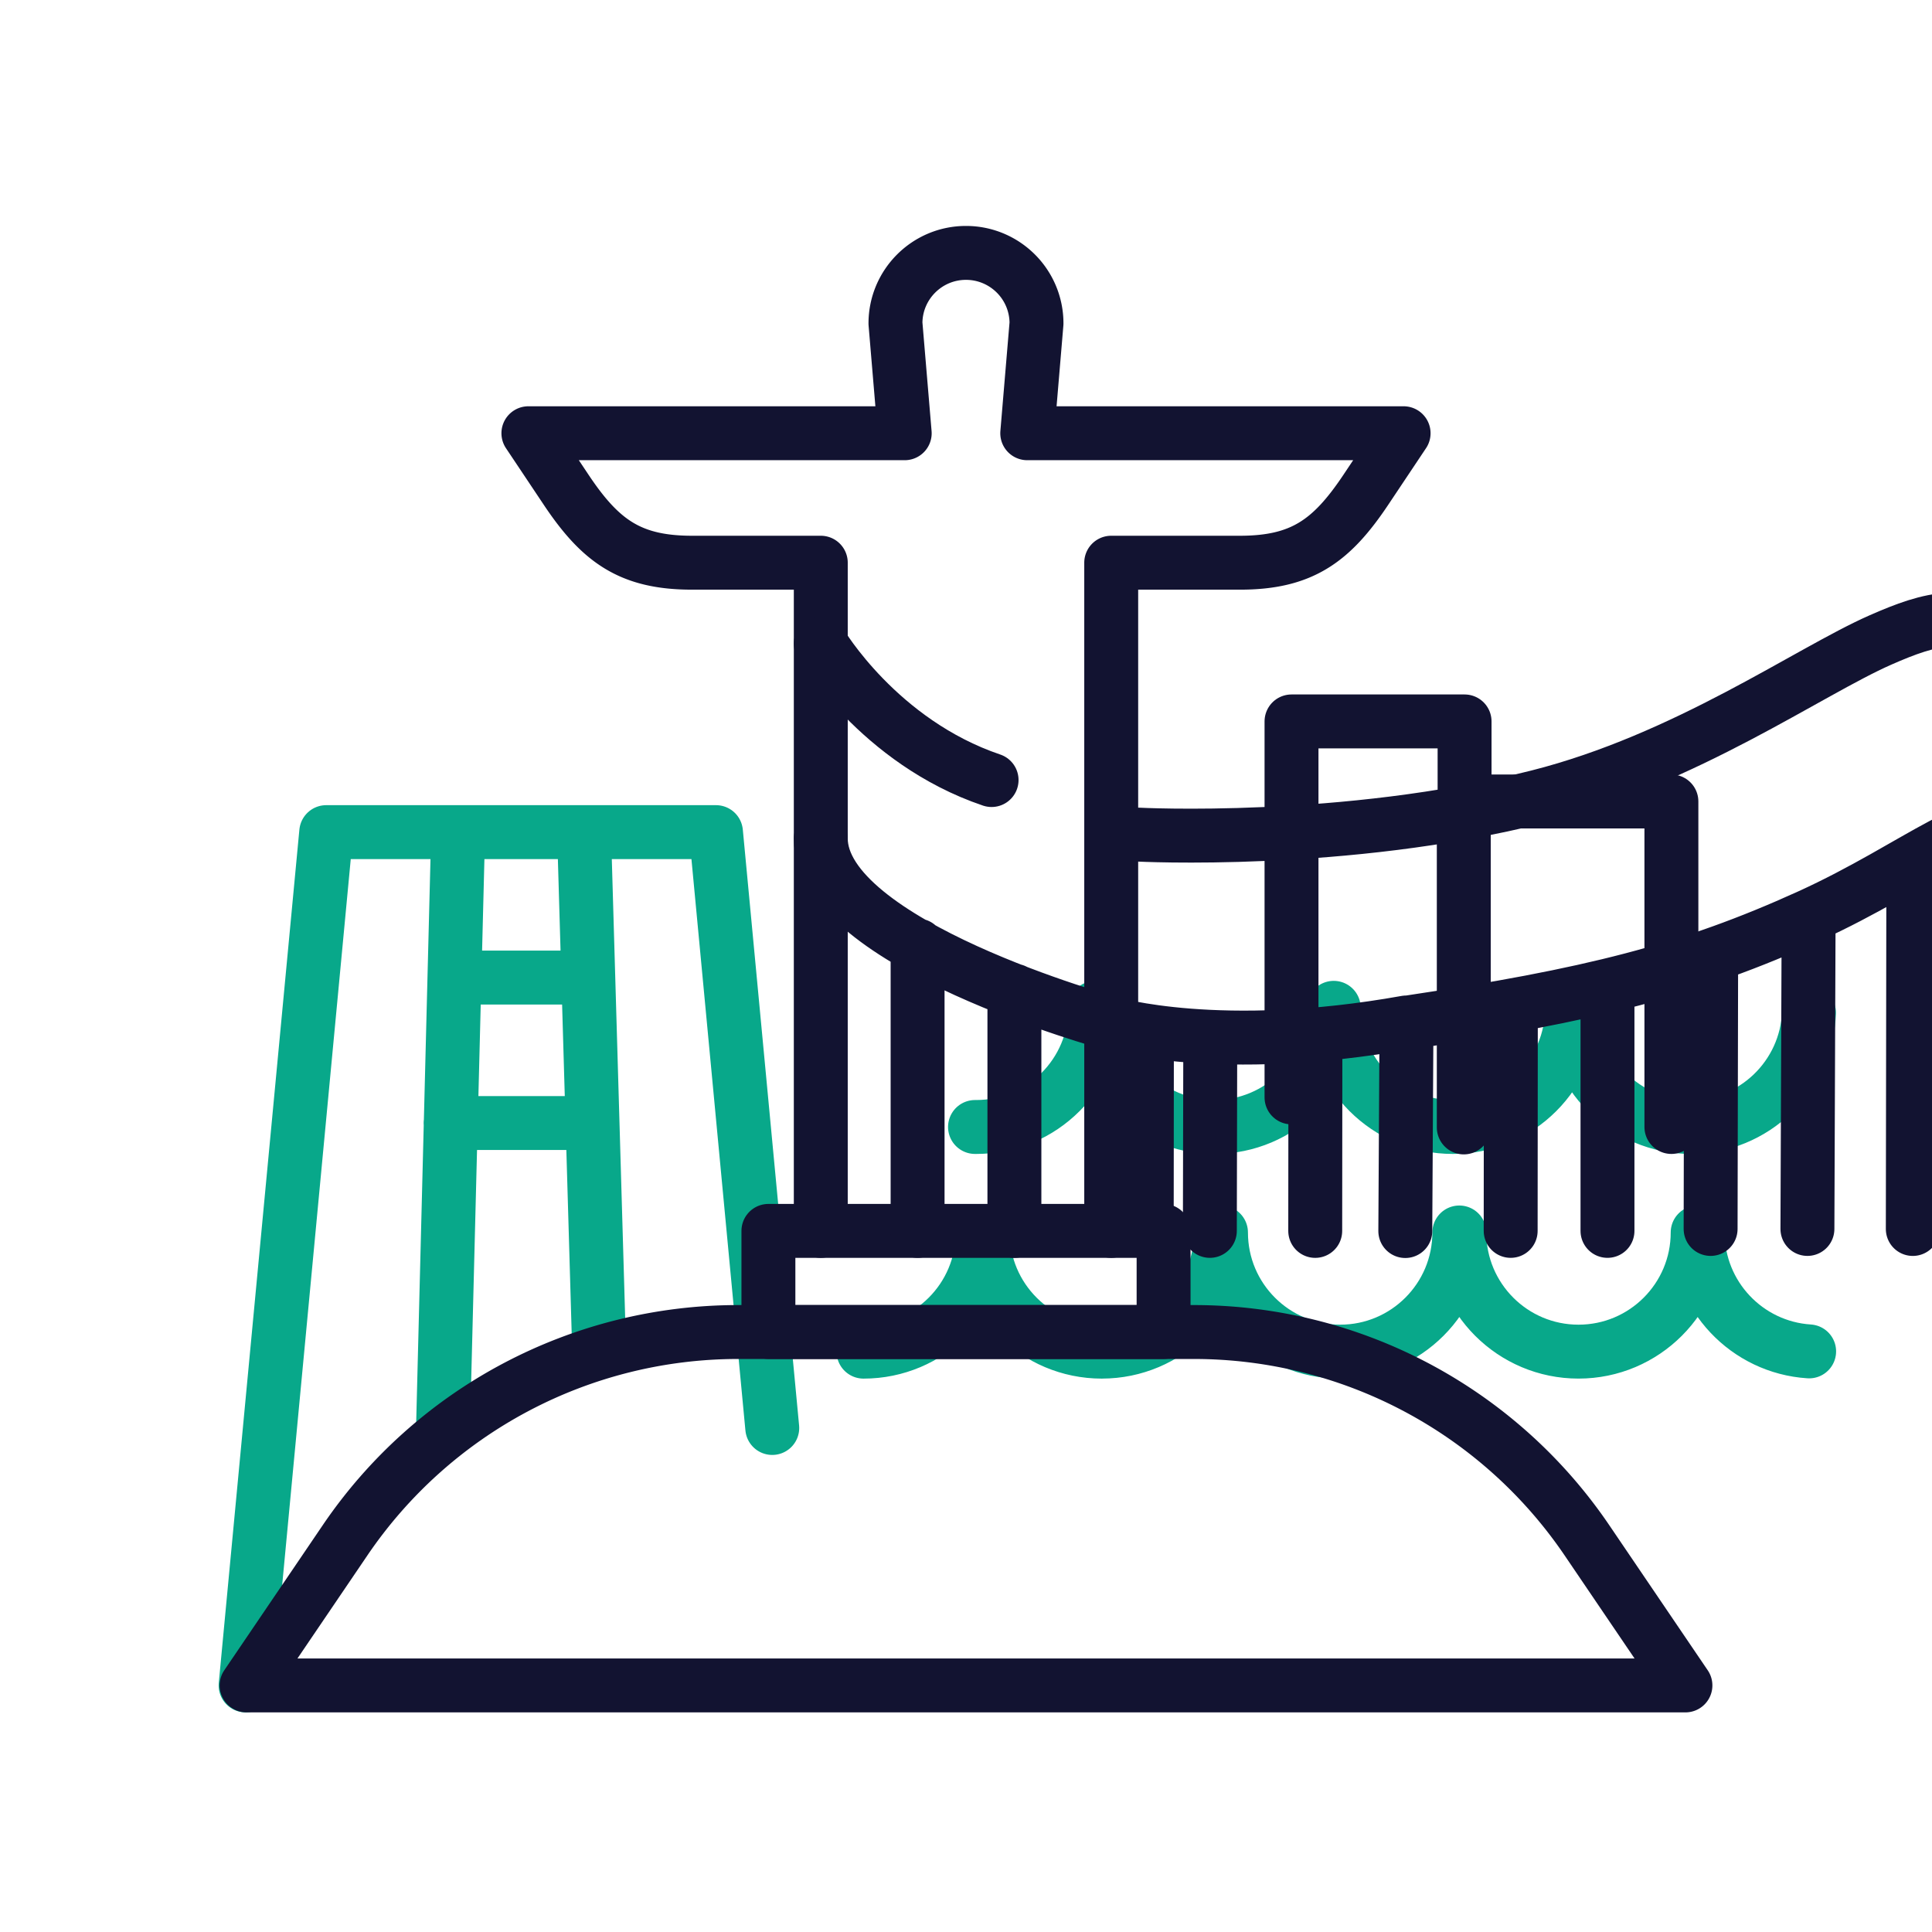
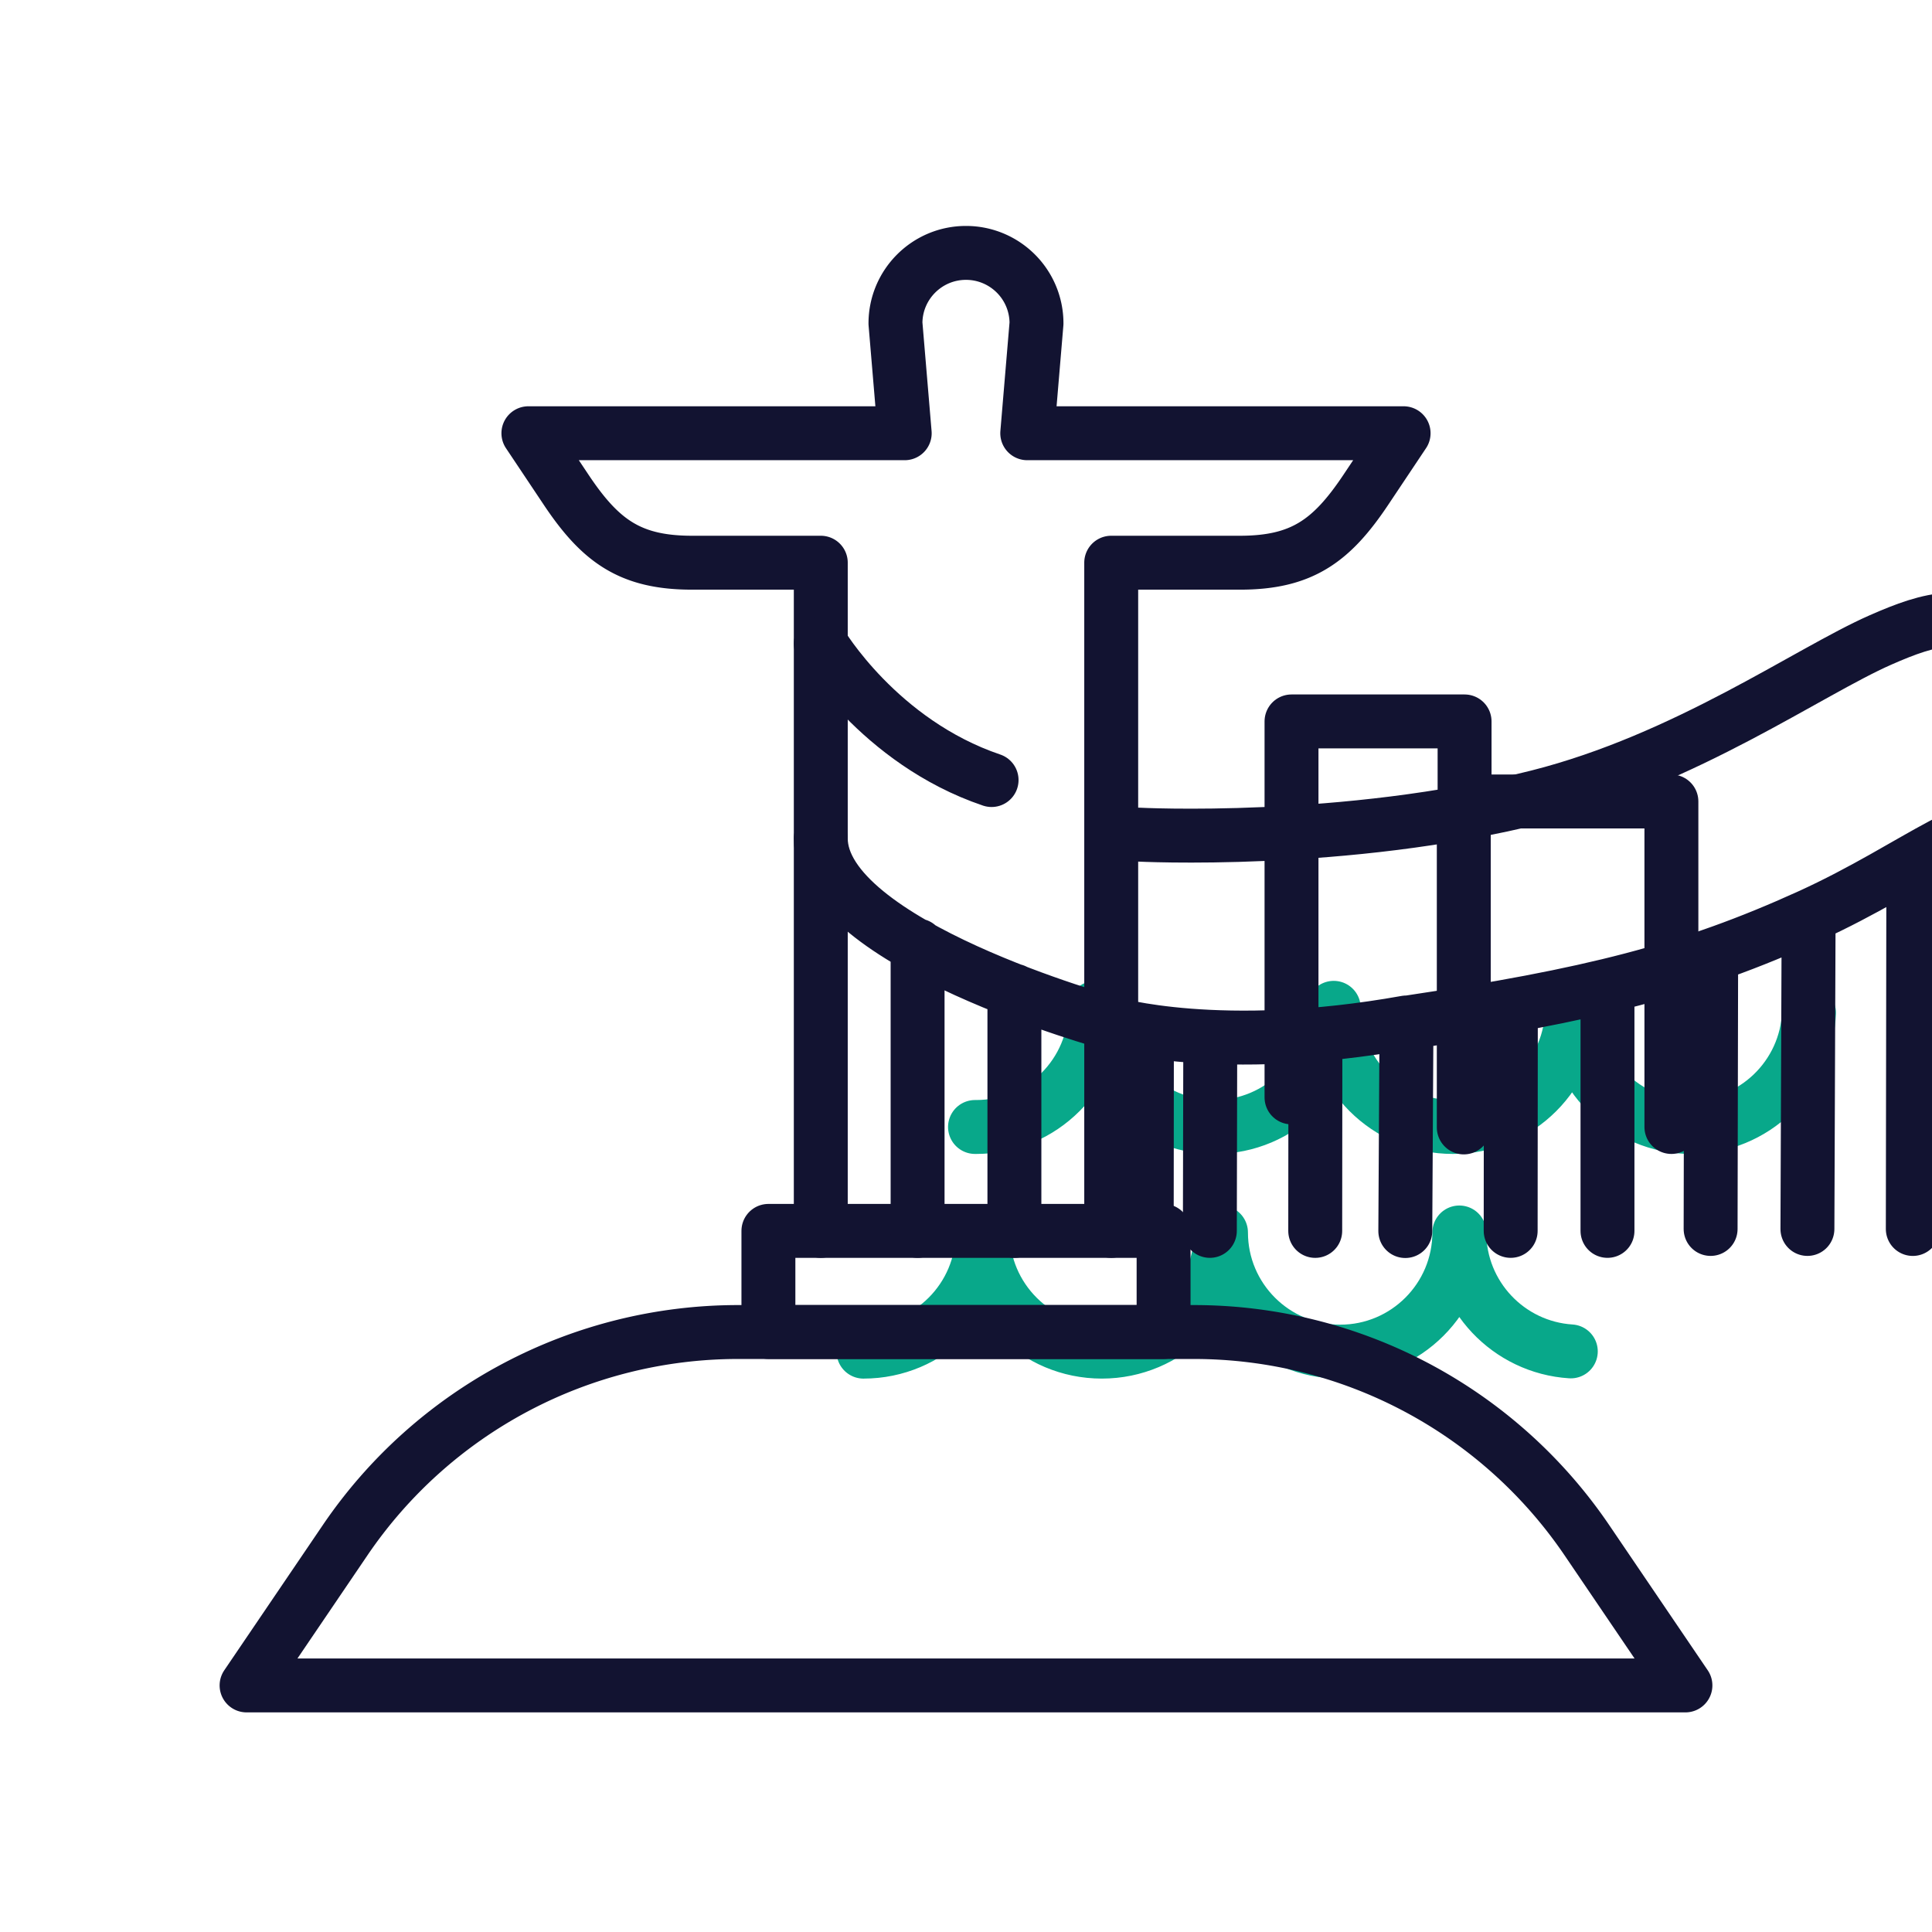
<svg xmlns="http://www.w3.org/2000/svg" width="430" height="430" viewbox="0 0 430 430">
  <g clip-path="url(#i)" id="gid1">
    <g clip-path="url(#o)" style="display:block" id="gid2">
      <g fill="none" stroke="#08A88A" stroke-linecap="round" stroke-linejoin="round" stroke-width="12" clip-path="url(#p)" mask="url(#q)" style="display:block" id="gid3">
-         <path d="m-61.417 125.168 17.941-189.919h86.744L55.796 67.871M-14.117-64.751l-3.356 132.303M13.909-64.751l3.247 111.472m-32.094-79.097h29.79M-15.795 0h31.59" class="secondary" style="display:block" transform="translate(116.083 249.952)" id="pid1" />
-         <path d="M-270.052 13.264c14.648 0 26.523-11.875 26.523-26.523 0 14.648 11.875 26.523 26.523 26.523l-.008-.005c14.648 0 26.523-11.875 26.523-26.523 0 14.648 11.875 26.523 26.523 26.523s26.523-11.875 26.523-26.523c0 14.648 11.876 26.523 26.524 26.523 14.648 0 26.523-11.875 26.523-26.523 0 14.073 10.961 25.586 24.811 26.469" class="secondary" style="display:block" transform="translate(462.243 287.571)" id="pid2" />
+         <path d="M-270.052 13.264l-.008-.005c14.648 0 26.523-11.875 26.523-26.523 0 14.648 11.875 26.523 26.523 26.523s26.523-11.875 26.523-26.523c0 14.648 11.876 26.523 26.524 26.523 14.648 0 26.523-11.875 26.523-26.523 0 14.073 10.961 25.586 24.811 26.469" class="secondary" style="display:block" transform="translate(462.243 287.571)" id="pid2" />
        <path d="m-164.238 13.258.27.001c14.648 0 26.523-11.875 26.523-26.523 0 14.648 11.876 26.523 26.524 26.523 14.648 0 26.523-11.875 26.523-26.523 0 14.648 11.875 26.523 26.523 26.523s26.523-11.875 26.523-26.523c0 14.648 11.875 26.523 26.523 26.523l-.292.005c14.278 0 25.922-11.283 26.5-25.42" class="secondary" style="display:block" transform="translate(381.243 237.571)" id="pid3" />
      </g>
      <path fill="#08A88A" d="M0 0" class="secondary" style="display:block" transform="translate(215 335.792)" id="pid4" />
      <g mask="url(#r)" style="display:block" id="gid4">
        <path fill="none" stroke="#121331" stroke-linecap="round" stroke-linejoin="round" stroke-width="12" d="M287.448 244.245v-83.68h38.519v17.67s0 0 0 0M372 250.83v-72.45h-46.21v72.55" class="primary" id="pid5" />
      </g>
      <g fill="none" stroke="#121331" stroke-linecap="round" stroke-linejoin="round" stroke-width="12" style="display:block" id="gid5">
        <path d="M182.679 273.955V125.241h-28.652c-13.729 0-20.377-4.796-28.003-16.209l-8.419-12.608h83.754L199.3 71.982c0-8.666 7.029-15.695 15.695-15.695 4.333 0 8.265 1.76 11.105 4.6a15.635 15.635 0 0 1 4.59 11.095l-2.059 24.442h83.764l-8.419 12.608c-7.626 11.413-14.274 16.209-28.013 16.209h-28.642v148.714" class="primary" id="pid6" />
        <path d="M258.977 296.465h-87.954v-22.51h87.954v22.51z" class="primary" id="pid7" />
      </g>
      <g clip-path="url(#s)" style="display:block" transform="translate(-35 -35)" id="gid6">
        <path fill="none" stroke="#121331" stroke-linecap="round" stroke-linejoin="round" stroke-width="12" d="M348 262.568c-41.5 7.432-65.679.236-65.679.236s-64.642-17.658-64.642-41.198m21.547 23.833v63.516m21.548-53.453v53.453m-43.095-130.704s12.9 21.869 38.016 30.362m34.571 56.326-.04 44.016m14.134-39.953-.086 39.953m23.492-41.51-.04 41.516m88.119-59.452-.119 59.016m21.808-67.952-.26 67.952m23.571-79.51-.119 79.516M483 221.068c-6.007-7.348-21.143 6.818-45.325 17.808C411 250.999 389 256.499 348.179 262.606m23.087-2.167-.04 48.516m21.548-53.453v53.453m-44.74-45.417-.26 45.452m-59.595-88.239s46.131 2.446 89.145-8.446c32.916-8.335 60.176-27.805 76.165-34.849 11.296-4.976 20.011-7.456 28.762 1.044m66.515 86.009-.04 44.016m21.634-39.952-.086 39.952m23.492-41.51-.04 41.516M613 262.568c-41.5 7.432-65.679.236-65.679.236s-64.642-17.658-64.642-41.198m21.547 23.833v63.516m21.548-53.453v53.453m-44.914-87.417-.086 87.452m1.905-130.739s12.9 21.869 38.016 30.362" class="primary" id="pid8" />
      </g>
      <path fill="none" stroke="#121331" stroke-linecap="round" stroke-linejoin="round" stroke-width="12" d="M-50.729-39.327H50.729A105.71 105.71 0 0 1 138.2 7.026l21.919 32.301h-320.238L-138.2 7.026a105.71 105.71 0 0 1 87.471-46.353z" class="primary" style="display:block" transform="translate(215 335.792)" id="pid9" />
    </g>
  </g>
</svg>